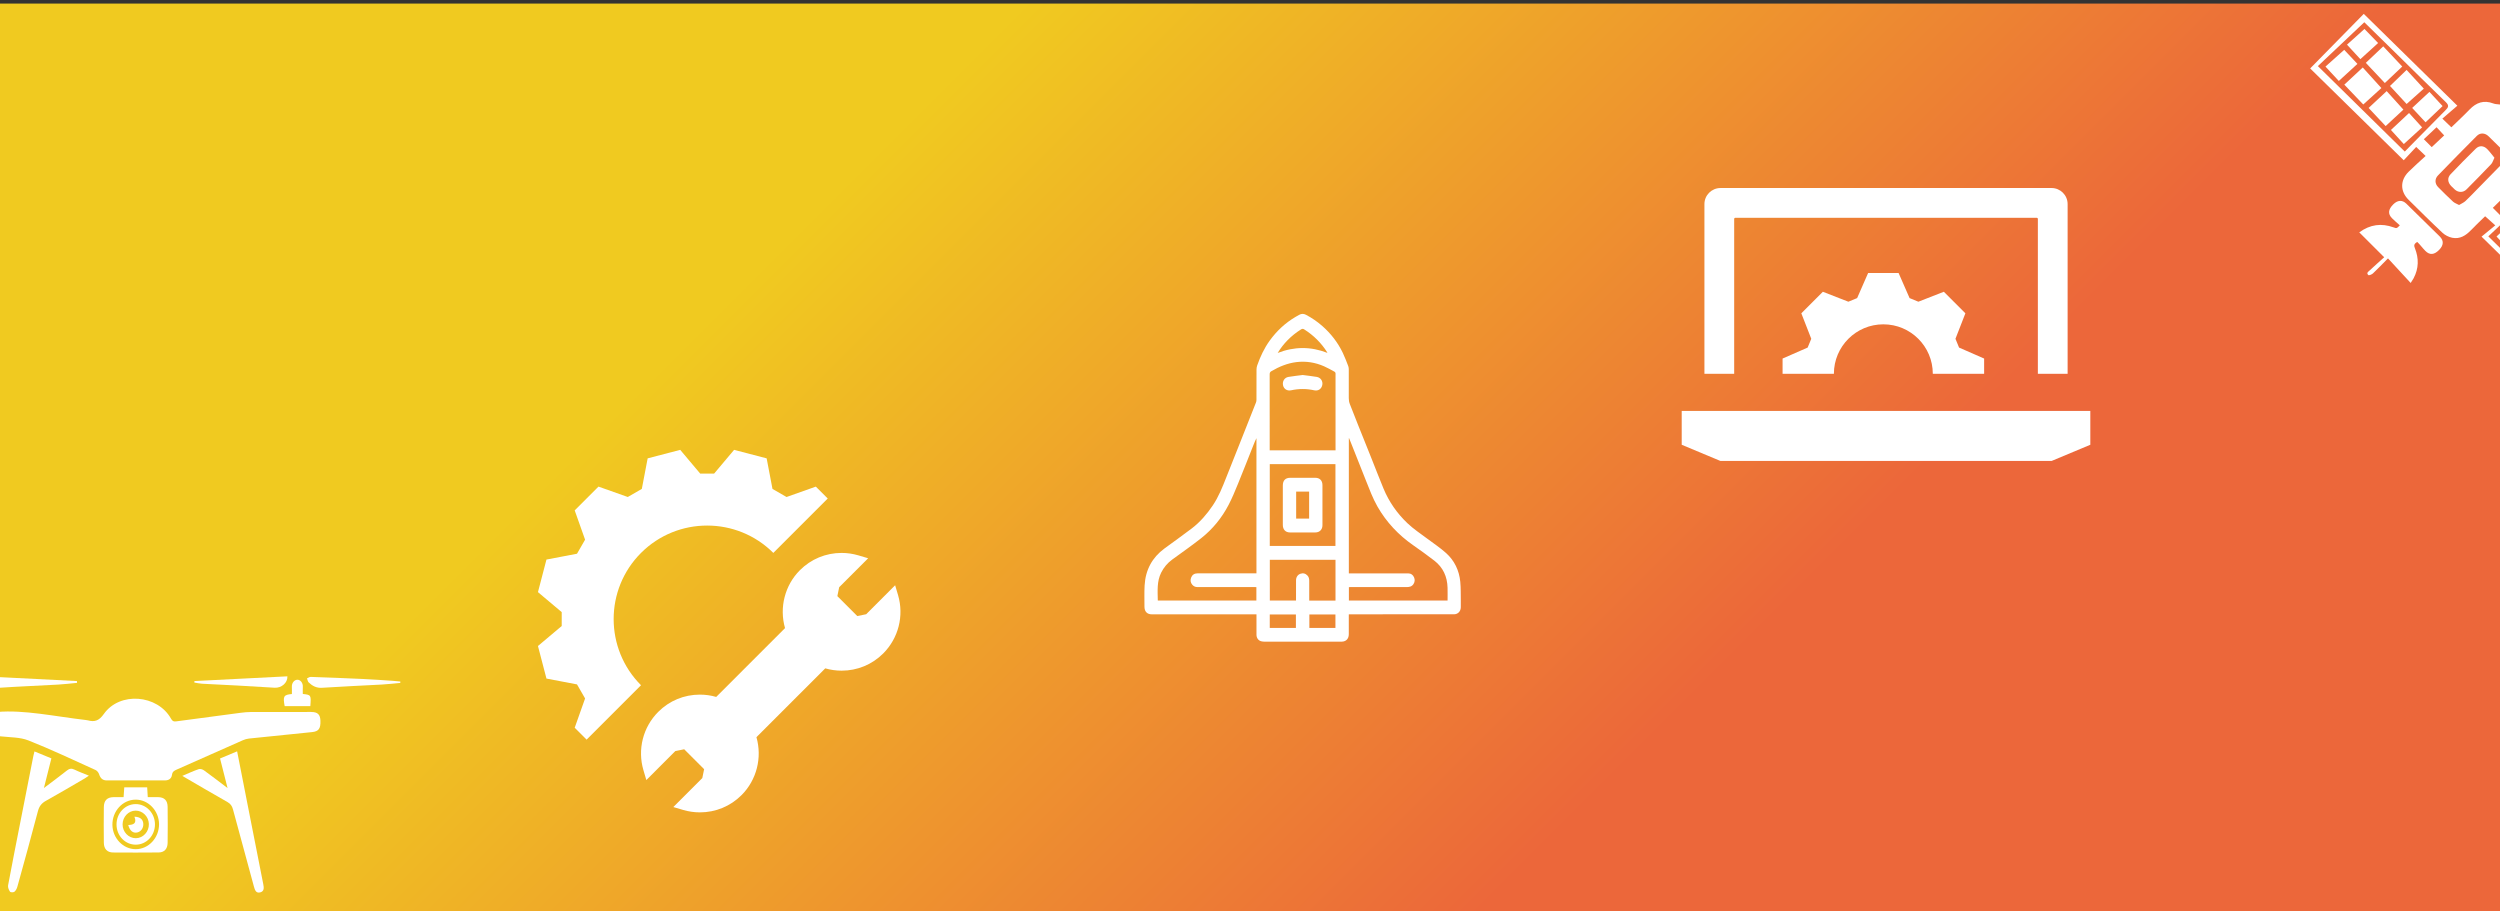
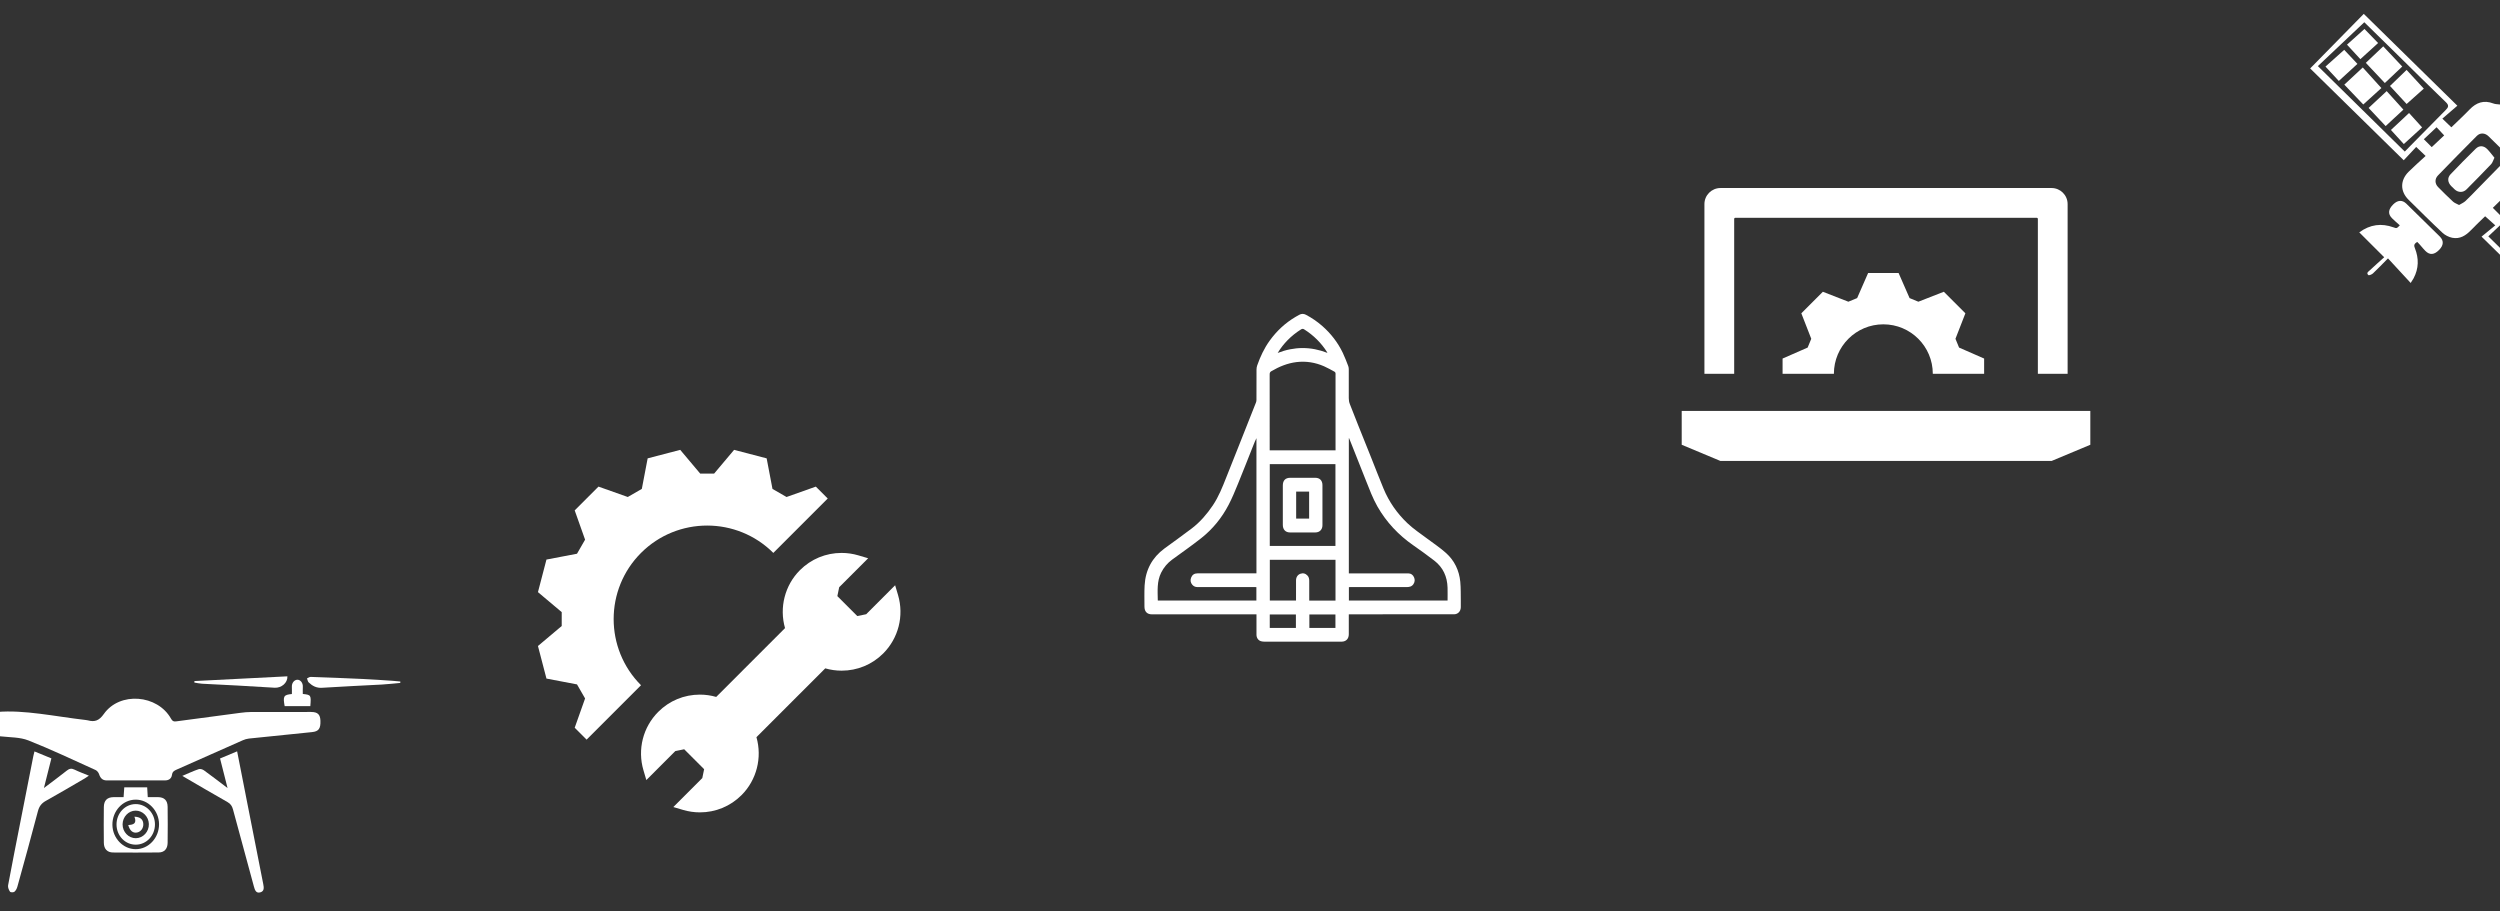
<svg xmlns="http://www.w3.org/2000/svg" id="Layer_1" viewBox="0 0 1920 700">
  <rect x="0" y="0" width="1920" height="700" fill="#333333" stroke="none" />
  <defs>
    <style>.cls-1{fill:url(#linear-gradient);}.cls-1,.cls-2{stroke-width:0px;}.cls-2{fill:#fff;}</style>
    <linearGradient id="linear-gradient" x1="305" y1="-302.25" x2="1615" y2="1007.75" gradientUnits="userSpaceOnUse">
      <stop offset=".3" stop-color="#f0ca20" />
      <stop offset=".7" stop-color="#ec673a" />
    </linearGradient>
  </defs>
-   <rect class="cls-1" y="2.75" width="1920" height="700" />
-   <path class="cls-2" d="m1852.56,82.9c3.65,3.93,7.16,7.7,10.26,11.03,4.47-4.25,8.86-8.43,13.09-12.45-3.56-3.84-7.02-7.59-10.11-10.92-4.9,4.56-9.39,8.75-13.24,12.33Z" />
  <path class="cls-2" d="m1836.23,99.81c3.5,3.83,6.94,7.6,9.89,10.82,4.88-4.45,9.68-8.83,14.05-12.8-3.83-4.23-7.26-8.01-10.02-11.04-5,4.68-9.79,9.17-13.92,13.03Z" />
  <path class="cls-2" d="m1832.97,69.97c-4.97,4.64-9.71,9.06-13.87,12.93,4.64,4.95,9.12,9.71,13.07,13.93,4.82-4.47,9.57-8.88,13.63-12.64-4.56-5.06-8.95-9.92-12.84-14.22Z" />
  <path class="cls-2" d="m1831.55,63.76c4.64-4.39,9.12-8.62,13.38-12.66-5.02-5.33-9.91-10.51-14.61-15.5-4.88,4.63-9.34,8.85-13.37,12.67,5.08,5.39,10.02,10.63,14.6,15.49Z" />
  <path class="cls-2" d="m1814.6,51.83c-5.03,4.68-9.78,9.1-14.17,13.18,5.18,5.42,10.16,10.64,14.55,15.24,4.99-4.52,9.86-8.94,13.92-12.62-5.11-5.65-9.96-11-14.3-15.8Z" />
  <path class="cls-2" d="m1848.27,79.87c4.73-4.22,9.32-8.32,13.22-11.8-4.59-4.97-8.99-9.75-13.23-14.36-4.56,4.4-8.93,8.62-12.75,12.31,4.71,5.1,9.15,9.93,12.77,13.85Z" />
  <path class="cls-2" d="m1848.13,156.47c-3.21-3.12-6.74-2.86-10.13.51-3.84,3.83-4.22,7.25-.98,10.57,1.85,1.9,3.92,3.58,6.04,5.51-2.38,2.44-2.38,2.43-4.88,1.53-9.19-3.28-17.79-2.32-26.26,3.86,6.26,6.25,12.33,12.31,19.15,19.12-3.68,3.32-7.37,6.57-10.95,9.93-1.06.99-3.09,2.09-1.21,3.77.46.41,2.64-.46,3.51-1.28,3.7-3.48,7.2-7.16,11.55-11.56,5.88,6.37,11.51,12.47,17.44,18.89,1.01-1.61,1.67-2.54,2.21-3.54,4.02-7.56,4.16-15.33,1.02-23.19-.73-1.82-.96-3.23,1.82-4.78,2.22,2.14,4.04,4.67,6.21,6.86,3.35,3.4,6.8,3.07,10.53-.7,3.54-3.57,3.8-7.11.54-10.35-8.49-8.43-17.03-16.81-25.61-25.14Z" />
  <path class="cls-2" d="m1800.35,38.27c-4.93,4.41-9.8,8.77-14.39,12.87,3.8,4.1,7.34,7.91,10.25,11.04,5.18-4.75,10-9.17,14.29-13.11-3.75-3.98-7.36-7.83-10.16-10.81Z" />
  <path class="cls-2" d="m1826.39,33.06c-3.88-4.01-7.57-7.81-10.48-10.82-4.66,4.18-9.29,8.35-13.42,12.06,3.74,4.06,7.27,7.89,10.27,11.14,4.88-4.44,9.42-8.56,13.62-12.39Z" />
  <path class="cls-2" d="m1947.38,140.21c-3.95,3.78-7.56,7.22-11.38,10.88-1.98-2.12-4.07-4.35-7.17-7.67,5.38-4.97,10.89-9.73,16.02-14.87,5.7-5.7,5.83-13.49.83-19.73-.5-.63-1.14-1.45-1.11-2.16.19-4.36-1.84-7.85-4.23-11.17-4.57-6.34-10.03-11.76-17.43-14.63-2.5-.97-5.56-.46-8.06-1.41-7.3-2.77-13.04-.72-18.23,4.67-4.49,4.68-9.28,9.08-13.98,13.65-2.05-1.97-4.16-4.01-6.91-6.67,3.97-3.42,7.7-6.62,11.52-9.91-24.31-23.85-48.02-47.12-71.88-70.54-13.81,14.07-27.41,27.91-41.16,41.91,23.94,23.5,47.63,46.75,71.85,70.52,3.35-3.59,6.46-6.91,9.57-10.24,2.27,2.17,4.34,4.14,7.24,6.93-4.48,4.15-8.9,8.02-13.06,12.14-6.62,6.58-6.56,15.1.02,21.57,8.61,8.48,17.16,17.02,25.98,25.28,1.99,1.86,4.84,3.31,7.51,3.85,5.89,1.17,10.46-1.73,14.44-5.9,3.57-3.75,7.39-7.27,10.82-10.62,2.37,2.12,4.65,4.17,7.79,6.97-3.68,3.03-7.05,5.79-10.55,8.67,24.31,23.85,48.01,47.11,71.86,70.53,13.83-14.08,27.42-27.93,41.15-41.9-24-23.57-47.68-46.82-71.45-70.15Zm-96.25-28.15c-1.42,1.44-2.83,2.89-4.26,4.34-22.11-21.74-44.13-43.4-66.74-65.63,11.93-11.28,23.65-22.35,35.65-33.69,8.08,7.92,16.7,16.37,25.32,24.83,12.43,12.21,24.78,24.51,37.35,36.58,2.52,2.42,1.94,3.89-.07,5.92-9.11,9.19-18.17,18.42-27.25,27.64Zm10.37-5.13c3.32-3.13,6.47-6.1,9.77-9.21,1.7,1.82,3.7,3.97,5.86,6.27-2.98,2.8-6.14,5.78-9.56,9-1.96-1.96-3.98-3.97-6.07-6.06Zm41.44,37.93c-3.14,3.2-6.2,6.48-9.48,9.54-1.32,1.23-3.11,1.96-4.9,3.04-1.79-.97-3.47-1.51-4.64-2.59-3.92-3.62-7.71-7.38-11.46-11.18-2.54-2.57-2.71-6.24-.11-8.92,9.87-10.21,19.82-20.33,29.85-30.38,2.57-2.57,6.23-2.36,8.91.2,3.55,3.39,7.01,6.88,10.51,10.32,3.77,3.71,3.89,6.86.14,10.76-6.22,6.46-12.54,12.82-18.82,19.22Zm11.54,14.76c3.18-3.1,6.29-6.15,9.68-9.45,1.92,2.23,3.91,4.55,5.87,6.82-2.76,2.6-5.97,5.62-9.38,8.83-1.73-1.74-3.9-3.92-6.16-6.19Zm-3.45,21.9c11.98-11.27,23.71-22.32,35.7-33.6,20.94,20.55,42.8,42,65.33,64.1-11.52,11.79-22.95,23.49-34.32,35.14-22.07-21.71-44.03-43.32-66.71-65.64Z" />
-   <path class="cls-2" d="m1931.07,168.68c-4.99,4.71-9.69,9.14-13.74,12.96,3.63,3.92,7.23,7.82,10.33,11.17,4.85-4.45,9.63-8.84,13.99-12.85-3.86-4.12-7.49-7.98-10.59-11.28Z" />
  <path class="cls-2" d="m1901.4,114.18c-6.55,6.42-13,12.94-19.31,19.59-2.7,2.85-2.32,6.3.46,9.14.89.92,1.8,1.82,2.76,2.67,2.68,2.38,6.39,2.45,8.93-.09,6.41-6.41,12.75-12.89,19-19.46,1.02-1.07,1.42-2.74,2.49-4.9-1.83-2.22-3.52-4.57-5.52-6.61-2.7-2.76-6.12-2.97-8.81-.34Z" />
-   <path class="cls-2" d="m1011.27,289.46c-3.56-.59-7.16-.98-10.81-1.46-3.65.48-7.33.86-10.97,1.48-3.03.52-4.75,3.35-4.13,6.38.59,2.87,3.19,4.55,6.17,3.9,5.93-1.3,11.85-1.33,17.78,0,3.07.69,5.62-1.05,6.22-4.12.56-2.92-1.24-5.68-4.26-6.18Z" />
  <path class="cls-2" d="m1010.12,366.94c-6.4,0-12.79,0-19.19,0-3.74,0-5.71,2.03-5.72,5.91,0,5,0,9.99,0,14.98h0c0,5.12,0,10.23,0,15.35,0,3.54,2.1,5.74,5.45,5.74,6.52,0,13.04.01,19.56,0,3.24,0,5.42-2.21,5.42-5.53.01-10.27,0-20.54,0-30.81,0-3.54-2.08-5.64-5.51-5.64Zm-4.71,31.34h-9.96v-20.75h9.96v20.75Z" />
  <path class="cls-2" d="m1121.9,461.82c-.1-4.99.07-10.02-.4-14.97-.84-8.77-4.51-16.34-10.91-22.1-4.55-4.1-9.7-7.48-14.6-11.16-5.12-3.84-10.47-7.35-15.14-11.81-7.92-7.55-14.1-16.38-18.34-26.62-3.3-7.96-6.38-16.02-9.58-24.02-3.33-8.33-6.7-16.65-10.02-24.99-2.09-5.24-4.09-10.52-6.2-15.75-.61-1.51-.86-3.01-.85-4.64.05-7.28.03-14.56,0-21.84,0-.91-.06-1.88-.38-2.7-1.34-3.44-2.63-6.92-4.22-10.24-3.82-7.97-9.13-14.78-15.67-20.55-3.87-3.41-8.07-6.28-12.6-8.67-1.76-.93-3.47-.93-5.2.03-.92.51-1.83,1.01-2.74,1.54-7.9,4.64-14.51,10.78-19.94,18.3-4.2,5.81-7.21,12.27-9.59,19.05-.35.99-.52,2.1-.52,3.16-.04,7.76-.01,15.52-.04,23.28,0,.66-.12,1.36-.36,1.97-1.99,5.1-4.03,10.18-6.05,15.27-2.31,5.83-4.61,11.67-6.93,17.51-3.24,8.16-6.52,16.3-9.73,24.47-2.97,7.55-5.93,15.08-10.47,21.83-4.51,6.71-9.73,12.75-16.07,17.61-6.91,5.3-14.04,10.29-21.04,15.45-9.42,6.94-14.59,16.43-15.25,28.38-.3,5.42-.11,10.88-.12,16.32,0,3.76,2.05,5.88,5.66,5.88,5.56,0,11.11,0,16.67,0h63.7v1.48c0,4.72-.02,9.44,0,14.16,0,2.38,1.28,4.32,3.44,5,1.01.32,2.13.35,3.2.35,18.06.02,36.13.01,54.19.01,1.58,0,3.17.03,4.75-.02,3.26-.08,5.31-2.26,5.32-5.63.01-4.64,0-9.28,0-13.92v-1.39c.37-.02.56-.05.75-.05,11.35,0,22.69-.02,34.04-.02,15.32,0,30.64.02,45.96,0,3.08,0,5.23-2.26,5.27-5.44.02-1.52.02-3.04,0-4.56Zm-156.96-21.48h-1.59c-14.59,0-29.17,0-43.76,0-2.25,0-3.91,1.07-4.76,3.15-.83,2.02-.57,4.01.93,5.69,1.02,1.14,2.31,1.69,3.82,1.69,14.78,0,29.56,0,44.34,0,.3,0,.61.04.98.07v10.29h-75.61c-.07-.09-.11-.12-.11-.16-.09-7.21-.8-14.48,2.59-21.26,2.05-4.1,4.88-7.43,8.51-10.08,7.47-5.46,15.07-10.74,22.33-16.48,8.74-6.92,15.77-15.54,20.99-25.58,2.7-5.18,4.94-10.64,7.16-16.07,4.04-9.88,7.93-19.85,11.87-29.77.71-1.79,1.42-3.58,2.32-5.31v103.82Zm23.96-179.11c3.08-3.15,6.51-5.87,10.22-8.2.88-.55,1.56-.66,2.5-.07,7.16,4.52,13.09,10.36,17.68,17.63.03.06.02.14.06.39-12.64-4.92-25.26-4.93-38.1.08,2.28-3.78,4.81-6.94,7.63-9.83Zm6.35,221.02h-20.08v-10.36h20.08v10.36Zm30.36.01h-20.02v-10.37h20.02v10.37Zm.04-21.02h-20.16c0-5.08,0-10.11,0-15.13,0-1.48-.26-2.87-1.27-3.99-1.55-1.72-3.45-2.21-5.58-1.45-2.03.72-3.28,2.65-3.29,5.02-.03,4.72,0,9.43-.01,14.14v1.38h-20.12v-31.3h50.44v31.33Zm-50.47-41.94v-62.85h50.44v62.85h-50.44Zm50.52-74.88v1.44h-50.58v-1.57c0-18.92,0-37.84-.02-56.76,0-1.15.25-1.82,1.29-2.44,6.03-3.53,12.36-6.15,19.29-7,7.33-.89,14.39.25,21.16,3.2,2.83,1.23,5.53,2.81,8.26,4.29.29.15.49.63.57,1,.1.46.02.95.02,1.43,0,18.8,0,37.6,0,56.4Zm86.05,116.8h-75.8v-10.28c.44-.02.89-.07,1.33-.07,14.28,0,28.56-.01,42.84.02,2.13,0,4.08-.29,5.4-2.27,1.12-1.66,1.23-3.48.46-5.24-.8-1.82-2.26-2.98-4.27-3-4.05-.06-8.1-.03-12.15-.03-10.77,0-21.54,0-32.31,0h-1.34v-103.81c.05-.02.11-.03.16-.05.46,1.12.93,2.23,1.38,3.36,3.87,9.75,7.71,19.51,11.6,29.25,2.7,6.75,5.21,13.58,8.82,19.9,6.93,12.11,16.17,21.88,27.42,29.72,5.5,3.83,10.96,7.76,16.27,11.86,6.67,5.15,9.95,12.24,10.17,20.83.08,3.23.01,6.47.01,9.83Z" />
  <path class="cls-2" d="m238.99,546.79c-15.35-.02-30.7-.04-46.04.02-2.78.01-5.57.28-8.33.64-16.48,2.15-32.96,4.33-49.43,6.58-1.9.26-2.82-.27-3.84-2.08-10.36-18.55-39.37-20.94-51.57-3.65-3.77,5.34-7.15,6.32-12.37,4.92-.49-.13-1-.19-1.5-.25-23.79-2.74-47.38-7.99-68.1-6.17-11.92,0-20.42-.04-28.92.02-4.34.03-6.29,2.09-6.47,6.55-.24,6,1.3,8.36,5.9,8.84,10.85,1.13,21.72,2.12,32.56,3.34,7.03.79,14.51.56,20.97,3.11,17.43,6.89,34.44,14.99,51.57,22.73,1.14.52,2.28,1.95,2.69,3.22,1,3.07,2.73,4.75,5.81,4.75,14.97,0,29.93.01,44.9-.01,2.72,0,4.87-1.36,5.26-4.23.34-2.5,1.71-3.24,3.55-4.05,16.95-7.49,33.87-15.06,50.83-22.54,1.49-.66,3.13-1.15,4.73-1.32,16.15-1.7,32.31-3.32,48.46-4.96,5.08-.52,6.65-2.64,6.45-8.72-.16-4.81-2.12-6.72-7.08-6.73Z" />
  <path class="cls-2" d="m51.26,591.86c-5.54,4.41-11.24,8.58-17.53,13.34,2.04-8.11,3.87-15.4,5.73-22.77-4.61-1.9-8.68-3.57-12.99-5.34-.37,1.54-.66,2.55-.87,3.58-3.31,16.8-6.62,33.61-9.92,50.41-3.19,16.28-6.44,32.55-9.47,48.86-.28,1.5.55,3.52,1.46,4.85.43.63,2.62.69,3.37.1,1.09-.86,1.9-2.45,2.3-3.9,5.34-19.3,10.7-38.59,15.77-57.97,1.01-3.85,2.82-6.13,6.08-7.95,10.09-5.6,20.03-11.51,30.02-17.32.92-.54,1.78-1.19,3.05-2.04-4.1-1.69-7.7-3-11.14-4.68-2.27-1.11-3.9-.75-5.86.81Z" />
  <path class="cls-2" d="m188.69,610.5c-2.16-11.01-4.33-22.01-6.58-33.47-4.55,1.9-8.72,3.64-13.11,5.48,1.91,7.52,3.72,14.67,5.76,22.72-6.53-4.94-12.25-9.37-18.09-13.59-1.08-.78-2.89-1.34-4.04-.94-4.05,1.38-7.96,3.22-12.64,5.19,12.09,7.02,23.36,13.67,34.73,20.1,2.35,1.33,3.52,3.05,4.22,5.68,5.29,19.73,10.71,39.42,16.04,59.13.75,2.78,1.66,5.5,5.01,4.51,3.01-.9,2.74-3.55,2.19-6.29-4.55-22.82-9.01-45.66-13.5-68.5Z" />
  <path class="cls-2" d="m121.47,612.21c-2.61-.06-5.22,0-7.99,0-.17-2.82-.3-5.14-.44-7.53h-17.6c-.18,2.54-.33,4.89-.52,7.53-2.77,0-5.28-.04-7.79,0-4.84.09-7.32,2.55-7.38,7.63-.1,9.12-.11,18.24,0,27.37.05,4.8,2.58,7.48,7.15,7.51,11.65.09,23.3.09,34.96-.02,4.32-.04,6.82-2.74,6.88-7.37.12-9.25.13-18.51,0-27.77-.07-4.86-2.58-7.25-7.25-7.35Zm-17.33,39.96c-9.61-.03-17.66-8.46-17.81-18.61-.15-10.62,7.84-19.36,17.79-19.44,9.75-.09,17.95,8.48,18.03,18.82.07,10.56-8.08,19.28-18.01,19.24Z" />
  <path class="cls-2" d="m301.57,522.86c-7.58-.49-15.16-1.05-22.74-1.4-13.41-.62-26.82-1.14-40.22-1.6-.93-.03-1.89.75-2.83,1.15.41,1.04.56,2.39,1.27,3.07,2.87,2.74,6.02,4.42,10.25,4.14,15.28-1.02,30.59-1.62,45.88-2.48,4.76-.27,9.51-.82,14.26-1.25v-1.09c-1.95-.18-3.91-.41-5.86-.53Z" />
-   <path class="cls-2" d="m-.87,528.23c15.17-1.02,30.36-1.61,45.53-2.47,4.84-.27,9.66-.87,14.49-1.32-.01-.46-.02-.93-.04-1.39-23.72-1.2-47.45-2.41-71.18-3.61-.28.43-.57.85-.85,1.28.57,1.18.88,2.66,1.75,3.48,2.89,2.72,6.08,4.31,10.3,4.03Z" />
  <path class="cls-2" d="m182.16,526.48c9.62.53,19.22,1.21,28.84,1.7,5.16.26,9.96-3.74,9.73-8.76-24.01,1.22-47.72,2.43-71.42,3.63,0,.39-.02.78-.03,1.17,1.97.3,3.94.77,5.92.88,8.98.51,17.97.89,26.95,1.38Z" />
  <path class="cls-2" d="m224.17,533.01c-6.37.6-6.95,1.66-5.55,9.28h19.72c.67-8.48.58-8.63-5.79-9.33,0-1.94-.08-3.66.02-5.37.19-3.27-1.92-5.58-4.19-5.55-2.22.03-4.41,2.29-4.23,5.57.1,1.82.02,3.64.02,5.4Z" />
  <path class="cls-2" d="m104.11,617.54c-8.16.08-14.68,7.1-14.62,15.75.06,8.65,6.66,15.49,14.88,15.41,8.2-.07,14.71-7.05,14.64-15.69-.07-8.62-6.74-15.54-14.9-15.47Zm.24,26.2c-5.6.06-10.27-4.82-10.21-10.68.06-5.73,4.52-10.44,9.98-10.5,5.44-.06,10.03,4.55,10.21,10.26.18,5.88-4.37,10.86-9.97,10.92Z" />
  <path class="cls-2" d="m103.23,627.21c2.18,5.48-1.12,6.23-4.75,6.4,1.21,4.41,3.62,6.37,6.75,5.77,2.97-.56,5.02-3.38,4.83-6.64-.2-3.49-2.35-5.34-6.83-5.53Z" />
  <path class="cls-2" d="m593.9,424.65l41.79-41.79-9.14-9.14-22.49,7.98-10.79-6.21-4.48-23.47-25-6.53-15.36,18.25h-10.66l-15.36-18.25-25.01,6.53-4.48,23.46-10.79,6.21-22.49-7.98-18.27,18.27,7.98,22.49-6.21,10.79-23.46,4.48-6.53,25.01,18.25,15.36v10.66s-18.25,15.36-18.25,15.36l6.53,25.01,23.46,4.48,6.21,10.79-7.98,22.49,9.14,9.14,41.79-41.79c-28.01-28.01-28.02-73.59,0-101.61s73.59-28.01,101.61,0Z" />
  <path class="cls-2" d="m689.71,457.06l-2.24-7.58-22.24,22.25-6.83,1.4-15.31-15.31,1.4-6.83,22.25-22.25-7.58-2.24c-4.17-1.23-8.49-1.85-12.84-1.85-12.08,0-23.44,4.71-31.98,13.25-11.62,11.62-15.95,28.79-11.44,44.49l-52.85,52.85c-4.08-1.18-8.3-1.77-12.57-1.77-12.07,0-23.41,4.69-31.93,13.22-11.73,11.73-16.09,28.9-11.39,44.82l2.23,7.58,22.25-22.26,6.82-1.4,15.31,15.31-1.4,6.82-22.25,22.25,7.58,2.24c4.17,1.22,8.48,1.85,12.83,1.85h0c12.08,0,23.44-4.71,31.98-13.25,11.62-11.62,15.95-28.79,11.44-44.5l52.85-52.85c4.08,1.18,8.3,1.77,12.58,1.77,12.07,0,23.41-4.69,31.93-13.21,11.72-11.72,16.09-28.9,11.4-44.82Z" />
  <path class="cls-2" d="m1369.02,275.36v11.7h39.41c0-20.97,17-37.98,37.98-37.98s37.98,17.01,37.98,37.98h39.42v-11.7l-19.25-8.43-2.77-6.74,7.63-19.57-16.55-16.55-19.57,7.64-6.75-2.78-8.43-19.25h-23.41l-8.43,19.25-6.74,2.78-19.58-7.64-16.54,16.55,7.63,19.57-2.77,6.74-19.25,8.43Z" />
  <path class="cls-2" d="m1331.85,168.15c0-.49.4-.9.9-.9h231.43c.49,0,.9.4.9.9v118.91h22.85v-130.33c0-6.8-5.53-12.33-12.32-12.33h-254.28c-6.79,0-12.33,5.53-12.33,12.33v130.33h22.85v-118.91Z" />
  <polygon class="cls-2" points="1291.55 315.62 1291.55 341.58 1321.3 354.02 1575.62 354.02 1605.37 341.58 1605.37 315.62 1291.55 315.62" />
</svg>